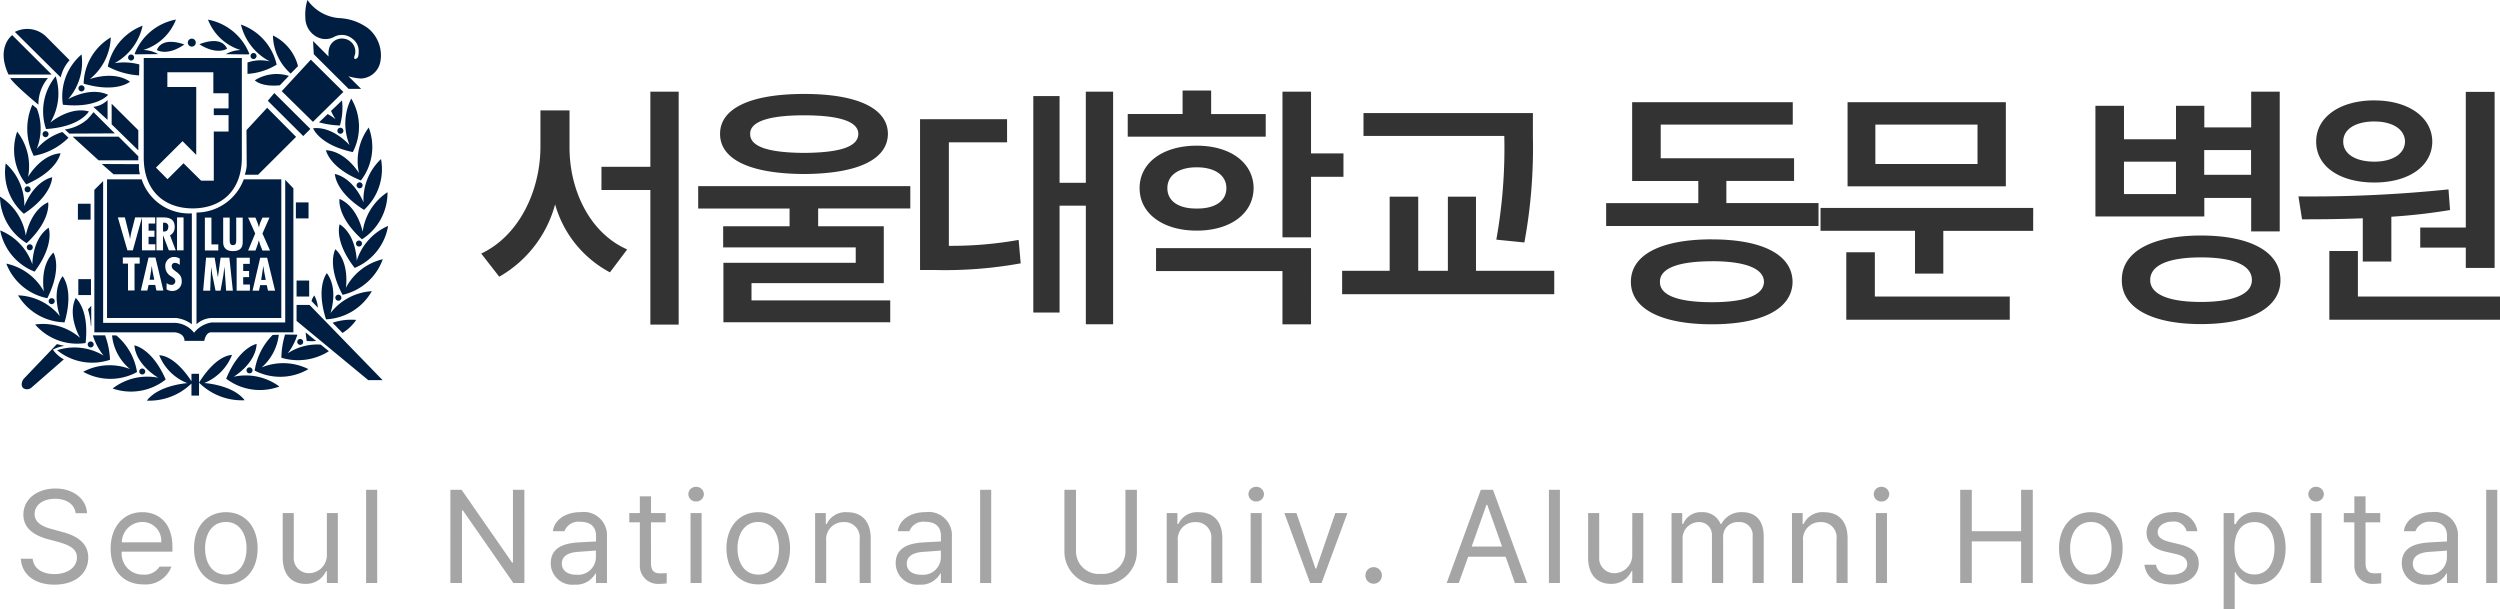
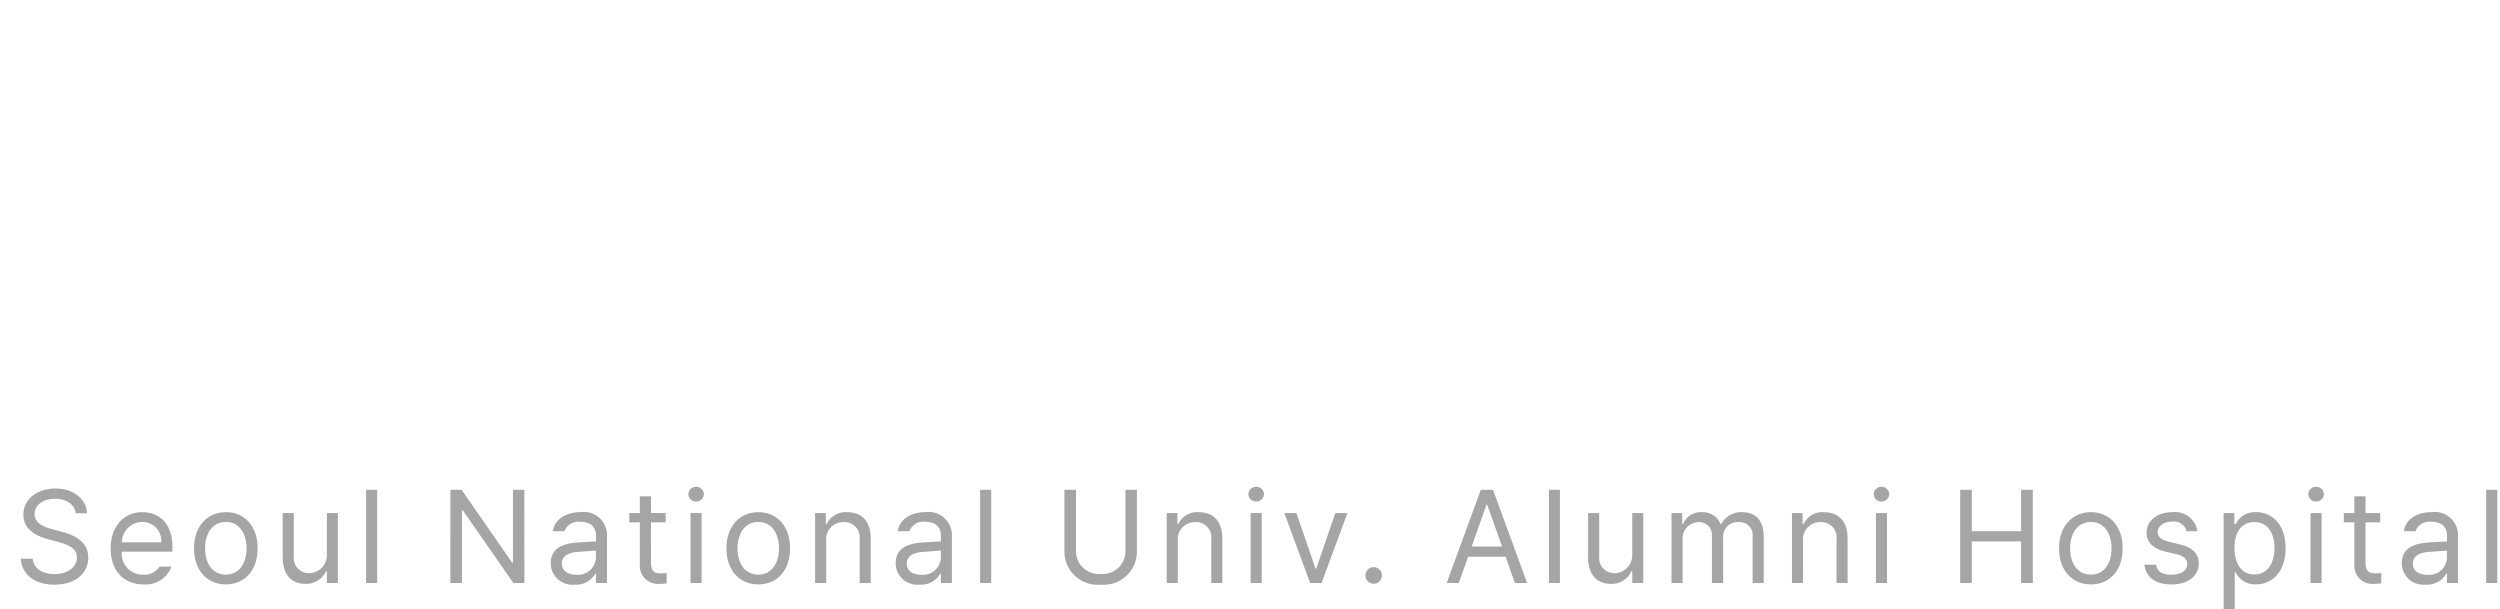
<svg xmlns="http://www.w3.org/2000/svg" width="227.609" height="55.467" viewBox="0 0 227.609 55.467">
  <g id="그룹_110633" data-name="그룹 110633" transform="translate(-135.84 -45)">
    <g id="그룹_74283" data-name="그룹 74283" transform="translate(179.16 49.443)">
-       <path id="패스_65578" data-name="패스 65578" d="M8.531-14.016v-3.375H5.883v3.375C5.859-10.055,3.938-5.977.492-4.359L2.133-2.25A10.8,10.8,0,0,0,7.219-8.836a10.117,10.117,0,0,0,4.992,6.188l1.57-2.086C10.406-6.211,8.531-10.078,8.531-14.016ZM18.469-19.1H15.891v6.844H11.438v2.109h4.453V2.109h2.578Zm11.409.211c-4.828,0-7.641,1.289-7.641,3.633,0,2.367,2.813,3.633,7.641,3.656,4.828-.023,7.617-1.289,7.641-3.656C37.5-17.6,34.706-18.891,29.878-18.891Zm0,1.945c3.281,0,4.945.586,4.945,1.688,0,1.172-1.664,1.711-4.945,1.734-3.234-.023-4.922-.562-4.9-1.734C24.956-16.359,26.644-16.945,29.878-16.945Zm9.68,6.445H20.245v2.039h8.32v1.617H22.519v1.922h12.07v1.406H22.542V1.9H37.73V-.094H25.1v-1.57H37.144v-5.18H31.167V-8.461h8.391Zm18.464-8.6H55.537v8.3H53.147v-7.9H50.756V1.008h2.391V-8.719h2.391v10.8h2.484Zm-9.656,2.508H40.444V-2.859h1.43a38.491,38.491,0,0,0,7.734-.609L49.42-5.6a35.015,35.015,0,0,1-6.352.539v-9.422h5.3Zm23.55-.469H66.947V-19.2h-2.6v2.133H59.353V-15H71.916ZM65.634-14.18c-3.07,0-5.2,1.547-5.2,3.867s2.133,3.867,5.2,3.867,5.156-1.547,5.18-3.867C70.791-12.633,68.7-14.18,65.634-14.18Zm0,1.969c1.617,0,2.7.7,2.7,1.9s-1.078,1.875-2.7,1.852c-1.617.023-2.672-.656-2.672-1.852S64.017-12.211,65.634-12.211ZM76.041-19.1h-2.6V-5.836h2.6v-5.508h2.953v-2.133H76.041Zm0,14.25H61.931v2.086H73.439V2.086h2.6Zm20.2-12.3H80.817v2.086h12.82V-15a47.1,47.1,0,0,1-.727,9.375l2.555.258A47.367,47.367,0,0,0,96.239-15ZM98.184-2.789H91.059v-6.75H88.5v6.75h-2.7v-6.75h-2.6v6.75H78.872V-.656H98.184Zm24.061-6.164h-8.391v-2.016h6.164v-2.062H107.878V-16.1H119.9v-2.039H105.277v7.172H111.3v2.016h-8.391v2.086h19.336Zm-9.7,3.3c-4.617,0-7.383,1.383-7.383,3.867,0,2.461,2.766,3.867,7.383,3.867,4.57,0,7.313-1.406,7.336-3.867C119.855-4.266,117.113-5.648,112.542-5.648Zm0,1.992c3.023,0,4.711.656,4.734,1.875C117.253-.562,115.566.07,112.542.07c-3.094,0-4.758-.633-4.734-1.852C107.784-3,109.448-3.656,112.542-3.656Zm29.245-4.852H122.428v2.086h8.6v3.891h2.578V-6.422h8.18ZM139.3-18.141H124.889v7.664H139.3ZM127.42-16.1h9.3v3.586h-9.3ZM139.655-.445H127.373V-4.477h-2.6V1.664h14.883Zm10.4-17.367h-2.6V-7.734h9.914V-9.422h4.266v3.047h2.6V-19.1h-2.6v3.258h-4.266v-1.969h-2.578v3.047h-4.734Zm0,8.039v-2.953h4.734v2.953ZM157.059-6c-4.477,0-7.219,1.477-7.2,4.055-.023,2.531,2.719,4.008,7.2,4.008,4.5,0,7.242-1.477,7.242-4.008C164.3-4.523,161.559-6,157.059-6Zm0,1.992c2.953,0,4.641.7,4.641,2.063,0,1.289-1.687,1.992-4.641,1.992s-4.617-.7-4.617-1.992C152.442-3.3,154.106-4.008,157.059-4.008Zm.3-7.523v-2.25h4.266v2.25ZM183.8-19.078h-2.625V-6.727h-4.148V-4.9h4.148v1.852H183.8Zm.492,18.633H171.352V-4.594h-2.6V1.664h15.539ZM165.938-9.562l.328,2.086c1.664,0,3.551-.012,5.531-.094v3.938h2.6V-7.711a53.613,53.613,0,0,0,5.344-.609L179.6-10.2A121.922,121.922,0,0,1,165.938-9.562Zm6.914-8.742c-3.141,0-5.3,1.523-5.3,3.75,0,2.273,2.156,3.727,5.3,3.727,3.094,0,5.25-1.453,5.273-3.727C178.1-16.781,175.945-18.3,172.852-18.3Zm0,1.922c1.617,0,2.766.68,2.789,1.828-.023,1.148-1.172,1.828-2.789,1.828-1.687,0-2.836-.68-2.836-1.828S171.164-16.383,172.852-16.383Z" transform="translate(0 23)" fill="#333" />
-     </g>
+       </g>
    <path id="패스_65577" data-name="패스 65577" d="M5.566-6.352H6.6C6.551-7.641,5.367-8.6,3.727-8.6S.809-7.652.809-6.223c0,1.148.82,1.828,2.156,2.215l1.043.281c.891.258,1.676.574,1.676,1.395,0,.926-.879,1.523-2.051,1.523-1.008,0-1.887-.445-1.98-1.395H.574C.668-.8,1.8.152,3.633.152,5.6.152,6.715-.926,6.715-2.309c0-1.582-1.488-2.109-2.4-2.344l-.844-.234c-.645-.164-1.641-.492-1.641-1.383,0-.809.738-1.395,1.863-1.395C4.711-7.664,5.473-7.184,5.566-6.352ZM11.73.129a2.5,2.5,0,0,0,2.555-1.617H13.206a1.616,1.616,0,0,1-1.477.727A1.915,1.915,0,0,1,9.761-2.848h4.617V-3.27c0-2.355-1.406-3.176-2.742-3.176-1.734,0-2.883,1.359-2.883,3.316S9.89.129,11.73.129ZM9.773-3.7a1.873,1.873,0,0,1,1.863-1.852A1.71,1.71,0,0,1,13.358-3.7ZM19.252.129c1.723,0,2.883-1.3,2.883-3.281s-1.16-3.293-2.883-3.293-2.906,1.313-2.906,3.293S17.518.129,19.252.129Zm0-.891c-1.3,0-1.9-1.125-1.9-2.391s.6-2.4,1.9-2.4c1.277,0,1.875,1.137,1.875,2.4S20.529-.762,19.252-.762Zm9.187-1.852A1.643,1.643,0,0,1,26.81-.891a1.369,1.369,0,0,1-1.383-1.5V-6.363H24.419V-2.32c0,1.617.855,2.4,2.063,2.4a1.99,1.99,0,0,0,1.887-1.16h.07V0h1V-6.363h-1ZM33.02-8.484H32.012V0H33.02Zm13.4,0H45.381v6.621H45.3L40.705-8.484h-1.02V0H40.74V-6.609h.082L45.416,0h1.008Zm2.4,6.68A1.967,1.967,0,0,0,50.993.152a2.011,2.011,0,0,0,1.9-1.02h.047V0h1V-4.2a2.116,2.116,0,0,0-2.391-2.25c-1.406,0-2.4.715-2.531,1.734h1.055a1.346,1.346,0,0,1,1.43-.855c.961,0,1.441.469,1.441,1.277v.516c-.287.012-1.318.064-1.723.094C50.115-3.6,48.825-3.27,48.825-1.8Zm1.008.047c0-.691.586-1.02,1.5-1.078.3-.018,1.307-.094,1.605-.117v.645A1.616,1.616,0,0,1,51.169-.75C50.4-.75,49.833-1.09,49.833-1.758Zm9.456-4.605H57.953V-7.887h-1.02v1.523h-.961v.844h.961V-1.57A1.638,1.638,0,0,0,58.68.082a4.952,4.952,0,0,0,.7-.047V-.9c-.152.012-.41.023-.6.023-.434,0-.832-.129-.832-.949V-5.52h1.336ZM61.55,0h1.008V-6.363H61.55Zm.5-7.418a.694.694,0,0,0,.715-.668.694.694,0,0,0-.715-.668.683.683,0,0,0-.7.668A.683.683,0,0,0,62.054-7.418ZM67.725.129c1.723,0,2.883-1.3,2.883-3.281s-1.16-3.293-2.883-3.293-2.906,1.313-2.906,3.293S65.991.129,67.725.129Zm0-.891c-1.3,0-1.9-1.125-1.9-2.391s.6-2.4,1.9-2.4c1.277,0,1.875,1.137,1.875,2.4S69-.762,67.725-.762ZM73.9-3.82a1.559,1.559,0,0,1,1.605-1.723,1.387,1.387,0,0,1,1.441,1.57V0h1.008V-4.043c0-1.617-.855-2.4-2.145-2.4a1.887,1.887,0,0,0-1.863,1.078h-.082v-1h-.973V0H73.9ZM80.227-1.8A1.967,1.967,0,0,0,82.395.152a2.011,2.011,0,0,0,1.9-1.02h.047V0h1V-4.2a2.116,2.116,0,0,0-2.391-2.25c-1.406,0-2.4.715-2.531,1.734h1.055a1.346,1.346,0,0,1,1.43-.855c.961,0,1.441.469,1.441,1.277v.516c-.287.012-1.318.064-1.723.094C81.516-3.6,80.227-3.27,80.227-1.8Zm1.008.047c0-.691.586-1.02,1.5-1.078.3-.018,1.307-.094,1.605-.117v.645A1.616,1.616,0,0,1,82.571-.75C81.8-.75,81.235-1.09,81.235-1.758Zm7.687-6.727H87.914V0h1.008Zm12.221,0v5.531a2.06,2.06,0,0,1-2.25,2.121,2.066,2.066,0,0,1-2.25-2.121V-8.484H95.587v5.613a3.023,3.023,0,0,0,3.3,3.023,3.023,3.023,0,0,0,3.3-3.023V-8.484Zm4.769,4.664a1.559,1.559,0,0,1,1.605-1.723,1.387,1.387,0,0,1,1.441,1.57V0h1.008V-4.043c0-1.617-.855-2.4-2.145-2.4a1.887,1.887,0,0,0-1.863,1.078h-.082v-1H104.9V0h1.008ZM112.543,0h1.008V-6.363h-1.008Zm.5-7.418a.694.694,0,0,0,.715-.668.694.694,0,0,0-.715-.668.683.683,0,0,0-.7.668A.683.683,0,0,0,113.047-7.418Zm8.308,1.055h-1.1l-1.734,5.051h-.07l-1.734-5.051h-1.1L117.956,0H119ZM123.744.07a.758.758,0,0,0,.75-.762.755.755,0,0,0-.75-.75.748.748,0,0,0-.75.75A.75.75,0,0,0,123.744.07Zm7.75-.07.855-2.391h3.41L136.6,0h1.113l-3.105-8.484H133.5L130.392,0Zm1.172-3.316,1.348-3.8h.07l1.348,3.8ZM140.7-8.484H139.7V0H140.7Zm6.585,5.871A1.643,1.643,0,0,1,145.66-.891a1.369,1.369,0,0,1-1.383-1.5V-6.363h-1.008V-2.32c0,1.617.855,2.4,2.063,2.4a1.99,1.99,0,0,0,1.887-1.16h.07V0h1V-6.363h-1ZM150.862,0h1.008V-3.973a1.486,1.486,0,0,1,1.43-1.57,1.163,1.163,0,0,1,1.242,1.2V0h1.02V-4.137a1.313,1.313,0,0,1,1.395-1.406,1.184,1.184,0,0,1,1.289,1.3V0h1.008V-4.254c0-1.5-.809-2.191-1.945-2.191a2.021,2.021,0,0,0-1.91,1.078h-.07a1.736,1.736,0,0,0-1.7-1.078,1.72,1.72,0,0,0-1.711,1.078h-.082v-1h-.973Zm11.976-3.82a1.559,1.559,0,0,1,1.605-1.723,1.387,1.387,0,0,1,1.441,1.57V0h1.008V-4.043c0-1.617-.855-2.4-2.145-2.4a1.887,1.887,0,0,0-1.863,1.078H162.8v-1h-.973V0h1.008ZM169.47,0h1.008V-6.363H169.47Zm.5-7.418a.694.694,0,0,0,.715-.668.694.694,0,0,0-.715-.668.683.683,0,0,0-.7.668A.683.683,0,0,0,169.974-7.418ZM177.144,0H178.2V-3.785h4.488V0h1.066V-8.484h-1.066v3.773H178.2V-8.484h-1.055Zm11.905.129c1.723,0,2.883-1.3,2.883-3.281s-1.16-3.293-2.883-3.293-2.906,1.313-2.906,3.293S187.315.129,189.049.129Zm0-.891c-1.3,0-1.9-1.125-1.9-2.391s.6-2.4,1.9-2.4c1.277,0,1.875,1.137,1.875,2.4S190.326-.762,189.049-.762Zm8.706-3.949h.984a2.052,2.052,0,0,0-2.273-1.734c-1.406,0-2.355.785-2.355,1.875,0,.844.586,1.453,1.7,1.711l.961.223c.727.164,1.043.469,1.043.914,0,.6-.574.973-1.477.973-.8,0-1.254-.293-1.371-.914h-1.055c.164,1.16,1.02,1.793,2.449,1.793,1.594,0,2.5-.809,2.5-1.91,0-.891-.562-1.453-1.7-1.723l-.949-.234c-.75-.176-1.09-.469-1.09-.891,0-.539.563-.961,1.348-.961A1.18,1.18,0,0,1,197.755-4.711Zm3.374,7.1h1.008V-.973h.082a1.955,1.955,0,0,0,1.852,1.1c1.582,0,2.7-1.277,2.7-3.293s-1.113-3.281-2.707-3.281a1.933,1.933,0,0,0-1.84,1.09H202.1V-6.363h-.973Zm.984-5.578c0-1.406.621-2.355,1.816-2.355,1.219,0,1.828,1.031,1.828,2.355,0,1.359-.621,2.414-1.828,2.414C202.758-.773,202.114-1.758,202.114-3.187ZM209.038,0h1.008V-6.363h-1.008Zm.5-7.418a.694.694,0,0,0,.715-.668.694.694,0,0,0-.715-.668.683.683,0,0,0-.7.668A.683.683,0,0,0,209.542-7.418Zm5.847,1.055h-1.336V-7.887h-1.02v1.523h-.961v.844h.961V-1.57A1.638,1.638,0,0,0,214.78.082a4.952,4.952,0,0,0,.7-.047V-.9c-.152.012-.41.023-.6.023-.434,0-.832-.129-.832-.949V-5.52h1.336ZM217.345-1.8A1.967,1.967,0,0,0,219.513.152a2.011,2.011,0,0,0,1.9-1.02h.047V0h1V-4.2a2.116,2.116,0,0,0-2.391-2.25c-1.406,0-2.4.715-2.531,1.734h1.055a1.346,1.346,0,0,1,1.43-.855c.961,0,1.441.469,1.441,1.277v.516c-.287.012-1.318.064-1.723.094C218.634-3.6,217.345-3.27,217.345-1.8Zm1.008.047c0-.691.586-1.02,1.5-1.078.3-.018,1.307-.094,1.605-.117v.645a1.616,1.616,0,0,1-1.77,1.559C218.915-.75,218.353-1.09,218.353-1.758Zm7.687-6.727h-1.008V0h1.008Z" transform="translate(137.16 98.076)" fill="#333" opacity="0.44" />
-     <path id="패스_28246" data-name="패스 28246" d="M8.248,18.547H7.093V20H8.248Zm-5.047,11a5.053,5.053,0,0,0,4.59,1.683c.358-3.1-.9-4.1-.9-4.1-.782,1.64.4,3.629.4,3.629A5.139,5.139,0,0,0,3.2,29.544M6.237,12.537l-.553-.519a5.074,5.074,0,0,0-2.339,1.534,5,5,0,0,0,.008-3.681l-.408-.333a5.41,5.41,0,0,0,.13,4.65,5.92,5.92,0,0,0,3.162-1.651m3.778,20.219a7.2,7.2,0,0,0-.448-2.228H8.451a5.529,5.529,0,0,0,.983,1.85A5.13,5.13,0,0,0,5.2,31.884a5.064,5.064,0,0,0,4.814.871M14.127,19.79v.561h-.6V21h.534v.558h-.534v.678h.611v.554H12.926V19.8l-.833,2.994H11.6l-.871-3h.642l.358,1.445c.05.171.07.339.111.512h.005c.034-.178.045-.346.091-.523l.367-1.433h1.819m.747,6.654H14.24l-.109-.506h-.605l-.11.506h-.592l.7-3h.628l.72,3m-.627-6.654h.6c.383,0,1.059.043,1.059.858a.826.826,0,0,1-.424.776L16,22.792h-.629l-.527-1.382h0v1.382h-.6v-3m1.874,0h.595v3h-.595Zm-.44,6.7a.921.921,0,0,1-.512-.149v-.568a.75.75,0,0,0,.447.161.326.326,0,0,0,.348-.324c0-.23-.184-.317-.352-.439a1,1,0,0,1-.558-.892.806.806,0,0,1,.788-.886,1.028,1.028,0,0,1,.528.149v.578a.7.7,0,0,0-.433-.189.277.277,0,0,0-.3.292c0,.493.908.524.908,1.335a.843.843,0,0,1-.865.931M12.717,24h-.469v2.444h-.594V24h-.47v-.557h1.534V24M9.744,16.329V28.949h6.279a3.012,3.012,0,0,1,1.443.571V19.426a4.538,4.538,0,0,1-4.57-3.1H9.744M24.323,9.811,22.44,11.846l.021,3.26a3.88,3.88,0,0,1-.172.8H23.5l3.457-3.444L24.323,9.811M8.284,25.414H7.13v1.448H8.284Zm1.881-14.095,2.427,2.37V11.855L10.165,9.444v1.875M8.257,31.633a.272.272,0,1,0,0-.544.272.272,0,1,0,0,.544M3.874,12.216a.273.273,0,1,0,.274-.277.276.276,0,0,0-.274.277m4.4,17.429c.011.122.034-.029.034-.029V27.847l-.3.322a6.134,6.134,0,0,1,.262,1.476M12.592,14.6v-.371L10.8,12.445H6.616L8.981,14.6h3.61M3.5,9.538a3.653,3.653,0,0,1,.866-2.429H.93s.141.4,2.572,2.429M.523,14.876a5.021,5.021,0,0,0,1.652,4.588c2.612-1.723,2.573-3.328,2.573-3.328-1.765.46-2.533,2.643-2.533,2.643a5.089,5.089,0,0,0-1.693-3.9m2.03,1.24a5.1,5.1,0,0,0-.989-4.134,5.015,5.015,0,0,0,.827,4.8c2.874-1.242,3.115-2.831,3.115-2.831-1.822.145-2.953,2.16-2.953,2.16m.236,1.124a.274.274,0,0,0-.273-.275.273.273,0,1,0,.273.275M16.8,31.035h1.8s.118-.78.626-.78h7.485V17.148l-.744-.778V29.358h-6.7a2.534,2.534,0,0,0-1.6.938,2.322,2.322,0,0,0-1.724-.9H9.39V16.486l-.8.8v12.97h7.307s.9.041.9.78M5.068,6.946a5.014,5.014,0,0,0-.876,4.8c3.125-.194,3.9-1.6,3.9-1.6-1.762-.483-3.518,1.022-3.518,1.022a5.089,5.089,0,0,0,.495-4.219m8.817,17.726-.065-.454h-.008l-.061.454-.128.795h.421l-.159-.795m17.294,5.64a4.143,4.143,0,0,0,1.249-1.188,5.3,5.3,0,0,0-2.148.258l.9.93m1.91-11.894s-.826-2.163-2.6-2.581c0,0,0,1.607,2.65,3.266a5.02,5.02,0,0,0,1.548-4.625,5.079,5.079,0,0,0-1.594,3.94m-3.337,6.446s-1.034,1.237-.074,4.206a5.065,5.065,0,0,0,4.169-2.562,5.156,5.156,0,0,0-3.768,2s.766-2.178-.327-3.641m3.26-3.768s-.43-2.274-2.109-2.989c0,0-.277,1.583,2.045,3.675a5.024,5.024,0,0,0,2.326-4.289,5.111,5.111,0,0,0-2.261,3.6m-2.095-.68s-.551,1.511,1.37,3.974a5.036,5.036,0,0,0,3.041-3.825,5.141,5.141,0,0,0-2.856,3.16s-.025-2.311-1.555-3.309m1.759,2.028a.273.273,0,1,0-.272-.273.273.273,0,0,0,.272.273m-1.6,4.663a.276.276,0,1,0-.277.271.274.274,0,0,0,.277-.271M7.939,10.875h0a4,4,0,0,1-2.031.917l.4.371,4.146-.02L9.166,10.86l-.654-.651a7.432,7.432,0,0,1-.573.666m16.038,13.36h-.01l-.063.454-.127.8h.417l-.151-.8-.066-.454m-8.652-3.577a.339.339,0,0,0-.4-.378h-.082v.8l.1,0c.269,0,.377-.183.377-.427m5.887,1.662c.291,0,.291-.214.3-.441V19.813h.59V22c0,.322-.033.861-.893.861-.555,0-.885-.258-.885-.82V19.813h.594v1.939c0,.228-.028.568.295.568m1.533,1.146v.556h-.6v.65h.536v.559H22.14v.675h.613v.558H21.545v-3h1.2m-.161-3.653h.67l.172.417a3.468,3.468,0,0,1,.141.459h.011a3.637,3.637,0,0,1,.132-.459l.184-.417h.642l-.642,1.45.69,1.546h-.69l-.191-.474c-.057-.154-.09-.3-.135-.451h0c-.046.151-.083.3-.135.451l-.173.474h-.67l.643-1.546-.643-1.45M24.4,26.464l-.113-.506h-.6l-.109.506h-.586l.7-3h.627l.726,3H24.4m-3.812,0L20.438,24.3h-.007l-.093.738-.259,1.423h-.455l-.295-1.435-.1-.671V24.3h-.007l-.085,2.161h-.641l.264-3h.782l.292,1.767h.009l.24-1.767h.8l.317,3h-.613m-1.93-6.651h.593v2.44h.626v.556H18.653v-3m-.764-.463V29.52a2.153,2.153,0,0,1,1.381-.571h6.341V16.329H22.192a4.615,4.615,0,0,1-4.3,3.021M9.793,9.111a2.156,2.156,0,0,1-1.3.616l1.3,1.188v-1.8m5.444-1.192V6.579h4.187V8.492h1.384V9.868H19.464v.613h1.344v1.493H19.464v4.475H18.309l-1.6-1.587-1.458,1.454L14.2,15.26l2.42-2.408L17.866,14.1V7.918H15.237M13.086,14.33c0,3.176,2,4.643,4.461,4.643s4.471-1.462,4.471-4.643V5.28H13.086v9.05m-3.821.6,1.072.935h2.4a2.781,2.781,0,0,1-.078-.919l-3.4-.015M28.623,26.9a1.169,1.169,0,0,0-.257.513l.577.6a2.912,2.912,0,0,0-.32-1.109M5.876,29.346c.886-2.991-.181-4.2-.181-4.2-1.056,1.482-.238,3.644-.238,3.644a5.12,5.12,0,0,0-3.814-1.9,5.073,5.073,0,0,0,4.232,2.458M5.724,9.533c3.111.351,4.121-.9,4.121-.9-1.649-.782-3.648.4-3.648.4A5.093,5.093,0,0,0,7.425,4.956a5.019,5.019,0,0,0-1.7,4.577m6.511,21.911c.155,1.814,2.175,2.946,2.175,2.946a5.16,5.16,0,0,0-4.156.98,5.085,5.085,0,0,0,4.831-.82c-1.251-2.862-2.85-3.106-2.85-3.106M4.307,27.152c1.4-2.788.557-4.158.557-4.158C3.566,24.268,4,26.537,4,26.537A5.139,5.139,0,0,0,.574,24a5.045,5.045,0,0,0,3.734,3.149m6.28,3.388-.387,0A4.547,4.547,0,0,0,11.835,33.6a5.152,5.152,0,0,0-4.261.247,5.067,5.067,0,0,0,4.9.027,5.429,5.429,0,0,0-1.883-3.334M4.818,31.833a3.16,3.16,0,0,1,1.047-.343l-.685-.163-.066.085a.665.665,0,0,1,.066-.085L2.136,34.515s-.348.5-.019.823a.619.619,0,0,0,.734-.038l2.961-2.583a2.9,2.9,0,0,1-.994-.884m-1.667-7.1c1.863-2.51,1.275-4,1.275-4C2.92,21.76,2.947,24.07,2.947,24.07A5.113,5.113,0,0,0,.021,20.979a5.041,5.041,0,0,0,3.131,3.751M4.709,6.787,1.113,3.2S-.393,4.276.775,6.787H4.709M6.338,5.481,4.221,3.354a2.459,2.459,0,0,0-2.866-.447L5.526,7.045a3.456,3.456,0,0,1,.811-1.564M2.44,22.515a.273.273,0,1,0,.272-.273.274.274,0,0,0-.272.273m-.01-.377c2.274-2.148,1.953-3.721,1.953-3.721-1.66.759-2.034,3.037-2.034,3.037A5.11,5.11,0,0,0,0,17.9,5.021,5.021,0,0,0,2.43,22.137m2,5.281a.272.272,0,0,0,.272.274.277.277,0,0,0,.279-.274.274.274,0,0,0-.279-.271.269.269,0,0,0-.272.271M27.336,31.4a.27.27,0,1,0-.273-.273.275.275,0,0,0,.273.273m1.452-.351-.962-.785c.023.244.053.5.1.781a5.123,5.123,0,0,0,.861,0m2.7-4.829s.376-2.278-.953-3.527c0,0-.806,1.393.654,4.154A5.06,5.06,0,0,0,34.849,23.6a5.133,5.133,0,0,0-3.364,2.612m-18.26,7.61a.275.275,0,0,0-.274-.272.273.273,0,0,0-.271.272.269.269,0,0,0,.271.271.272.272,0,0,0,.274-.271m12.96-1.642a5.307,5.307,0,0,0,.889-1.708l-1.121-.017a7.661,7.661,0,0,0-.336,2.115,5.238,5.238,0,0,0,4.326-.595l-.74-.6a4.87,4.87,0,0,0-3.018.8M27,27.764v1.452l6.528,5.391H34.83l-6.647-6.843H27m-9.569,6.27v.68c-.312-.494-1.542-2.284-2.935-2.375a4.541,4.541,0,0,0,2.555,2.543s-2.611.171-3.681,1.594a5.522,5.522,0,0,0,4.061-1.559v1.1h.69V34.035h-.69m1.156.842a4.567,4.567,0,0,0,2.536-2.565c-1.617.119-3,2.528-3,2.528a5.528,5.528,0,0,0,4.152,1.6c-1.077-1.413-3.687-1.568-3.687-1.568m2.678-.567s2-1.179,2.1-2.994c0,0-1.593.279-2.773,3.166a5.07,5.07,0,0,0,4.842.712,5.15,5.15,0,0,0-4.173-.885m2.556-.848a4.641,4.641,0,0,0,1.563-2.979l-.555.018a5.8,5.8,0,0,0-1.639,3.246,5.07,5.07,0,0,0,4.893-.136,5.135,5.135,0,0,0-4.263-.149m-1.372.261a.272.272,0,0,0,.544,0,.272.272,0,1,0-.544,0M32.12,13.849a5.009,5.009,0,0,0-.143-4.877,5.1,5.1,0,0,0-.144,4.248s-1.513-1.749-3.327-1.541c0,0,.552,1.51,3.614,2.17M25.478,7.766,26.3,6.91a3.724,3.724,0,0,0-3.1.4s.553.624,2.278.456m5.512,4.414a.275.275,0,1,0-.275-.276.276.276,0,0,0,.275.276m1.869,4.251a5,5,0,0,0,.712-4.821,5.09,5.09,0,0,0-.886,4.154s-1.181-1.984-3.007-2.089c0,0,.28,1.581,3.181,2.757M28.875,3.371a1.648,1.648,0,0,0,1.559-.022,1.494,1.494,0,0,1,1.653.181,1.352,1.352,0,0,1,.565,1.206c0,.531-.155.567-.155.567-.319.216-.241-.152-.241-.152a2.271,2.271,0,0,0,.077-.257,1.173,1.173,0,0,0-.95-1.358,1.2,1.2,0,0,0-1.415.845,2.1,2.1,0,0,0-.051.768L28.5,3.733l.068,1.2,3.168,3.155h1.139L31.72,6.941a5.031,5.031,0,0,0,1.14.21,1.879,1.879,0,0,0,1.786-1.637,3.182,3.182,0,0,0-1.1-2.912,4.779,4.779,0,0,0-2.565-.948A3.891,3.891,0,0,1,27.992,0,4.3,4.3,0,0,0,27.8,1.581a1.982,1.982,0,0,0,1.071,1.79m3.594,13.5a.273.273,0,0,0,.279.272.268.268,0,0,0,.27-.272.274.274,0,0,0-.27-.272.279.279,0,0,0-.279.272m-6-10.174.667-.677a4.261,4.261,0,0,0-2.283-2.789A4.742,4.742,0,0,0,26.467,6.7m1.68,18.84H27V27h1.152Zm.9-14.4a8.42,8.42,0,0,0,1.9.285,5.742,5.742,0,0,0,.191-2.282l-1,.956a4.8,4.8,0,0,0,.415.755,5.4,5.4,0,0,0-.72-.47l-.789.755m-21.9-3.1a.277.277,0,1,0,.279-.272.276.276,0,0,0-.279.272m24.115.326L28.3,5.431,25.65,8.3l2.841,2.792,2.767-2.718m-6.284.1-.593.7,3.228,3.214.65-.648L24.974,8.472m3.117,9.958H26.938v1.455h1.153ZM14.281,4.553s.908.6,2.5-.5c0,0-1.97-.8-2.5.5M24.557,5.587a3.594,3.594,0,0,0-2.025.108l0,1.031a5.716,5.716,0,0,0,2.656-.842,5.043,5.043,0,0,0-3.252-3.648,5.12,5.12,0,0,0,2.625,3.35M12.663,6.866l.021-1a5.487,5.487,0,0,0-2.249-.116A5.09,5.09,0,0,0,12.983,2.34,5.051,5.051,0,0,0,9.814,6.059a6.921,6.921,0,0,0,2.848.807m-.827.576c-1.493-1.057-3.662-.237-3.662-.237a5.1,5.1,0,0,0,1.914-3.8,5.02,5.02,0,0,0-2.471,4.21c3.006.884,4.219-.178,4.219-.178m-.172-2.2a.274.274,0,1,0,.548,0,.274.274,0,0,0-.548,0m.662-.289,2.069-.023a2.794,2.794,0,0,0-1.345-.373,4.638,4.638,0,0,0,2.969-2.771,5.035,5.035,0,0,0-3.761,3.118c.033.026.034.026.067.049M23.356,5.1a.273.273,0,0,0-.547,0,.273.273,0,0,0,.547,0m-1.448-.541a2.788,2.788,0,0,0-1.345.373l2.063.023c.037-.023.037-.023.075-.049a5.048,5.048,0,0,0-3.764-3.118,4.637,4.637,0,0,0,2.97,2.771m-4.442-.316a.363.363,0,1,0-.366-.365.365.365,0,0,0,.366.365m3.207.189c-.577-1.278-2.518-.4-2.518-.4,1.636,1.03,2.518.4,2.518.4" transform="translate(135.84 45)" fill="#001e41" />
  </g>
</svg>